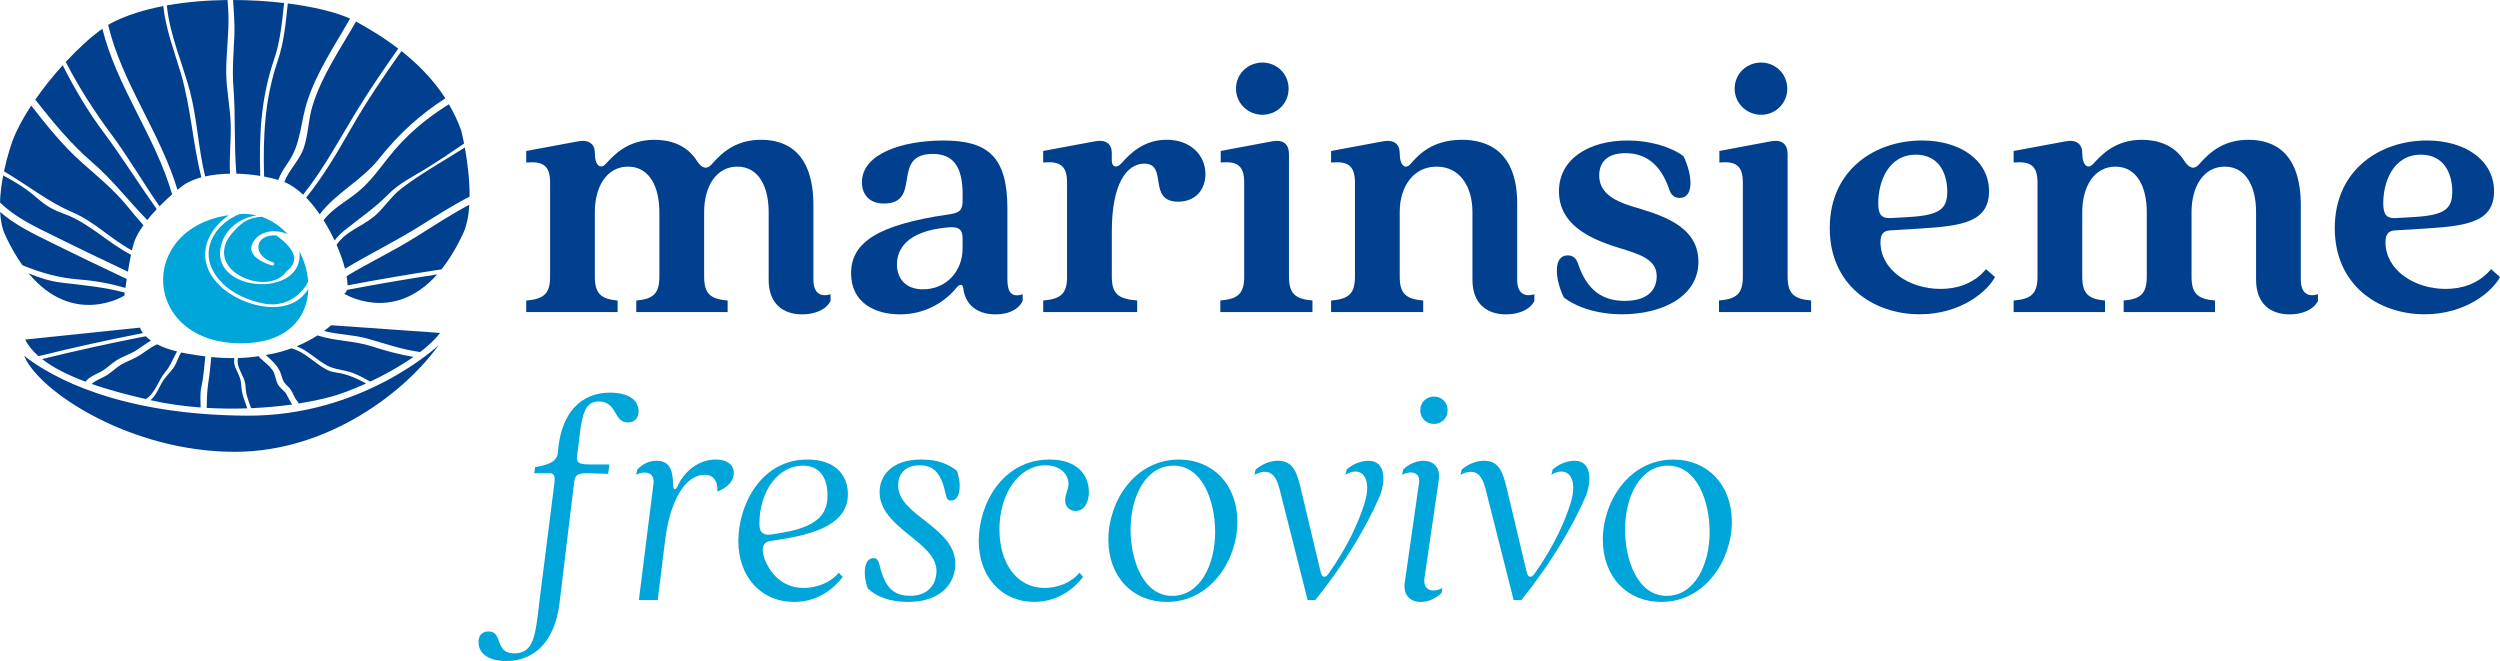
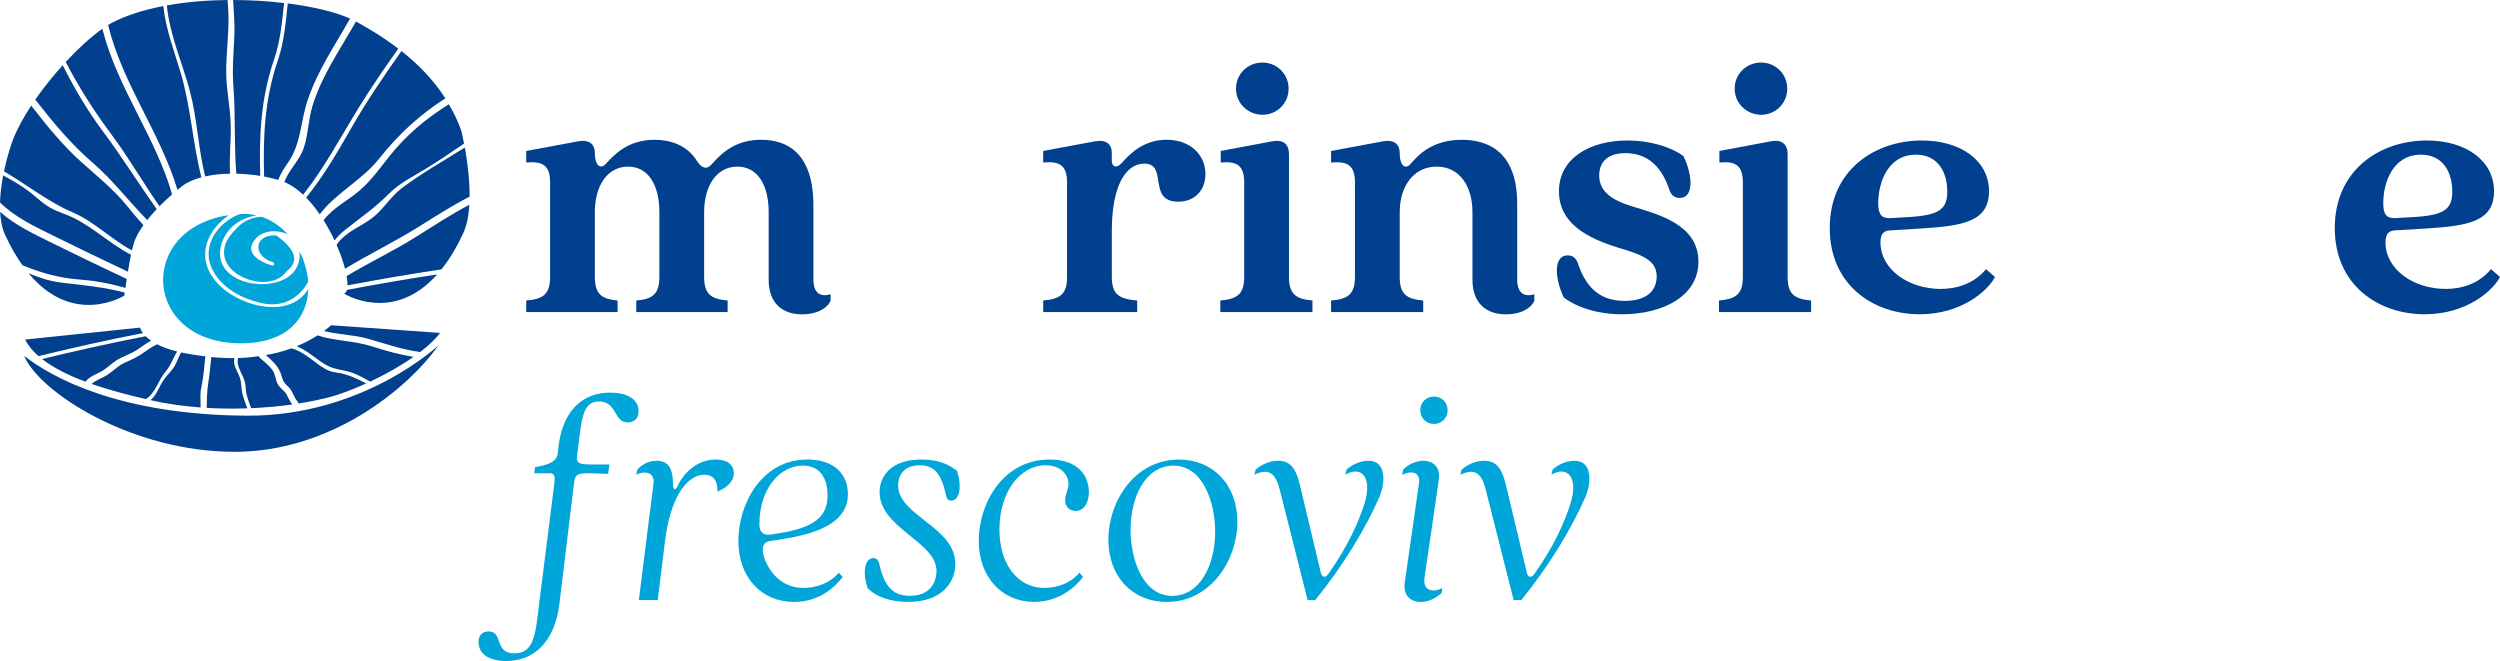
<svg xmlns="http://www.w3.org/2000/svg" id="Livello_1" data-name="Livello 1" viewBox="0 0 893 236.1">
  <defs>
    <style>
      .cls-1 {
        fill: #00a5da;
      }

      .cls-2 {
        fill: #00408f;
      }
    </style>
  </defs>
  <g>
    <path class="cls-1" d="M170.92,229.36c0-2.72,1.63-3.81,3.59-3.81,5.32,0,1.96,7.83,9.13,7.83s7.61-6.52,9.02-18.37l5.43-42.93c.22-2.5-.54-3.04-1.74-3.04h-5.54l.33-2.17c5.32-.98,7.93-2.06,8.15-5.43,1.09-14.46,8.59-21.19,18.59-21.19,6.2,0,10.22,2.39,10.22,6.63,0,2.83-1.85,4.02-3.91,4.02-5,0-3.7-7.5-10.33-7.5-4.67,0-5.87,4.35-6.74,11.52l-.98,7.72c-.33,2.61.44,3.26,4.57,3.26h6.96l-.43,3.37-6.74-.22c-4.35-.11-5.11.65-5.43,3.26l-5.22,43.15c-1.63,13.58-8.91,20.65-19.02,20.65-5.98,0-9.89-2.39-9.89-6.74Z" />
    <path class="cls-1" d="M227.22,169.58l.44-1.85c1.96-2.17,4.46-3.15,6.85-3.15,3.26,0,5.87,1.52,5.87,8.15,0,2.5.87,2.72,1.85.54,1.96-4.24,6.74-9.13,13.48-9.13,4.02,0,6.41,1.85,6.41,4.89,0,2.39-1.74,4.89-5.76,6.52h-.11c.22-3.91-1.63-5.98-4.57-5.98-6.74,0-12.39,9.02-14.13,23.69l-2.61,21.09h-6.74l5.22-41.52c.54-4.02-2.83-4.89-6.2-3.26Z" />
    <path class="cls-1" d="M263.74,193.16c0-12.72,8.04-29.02,24.67-29.02,9.67,0,14.46,5.33,14.46,12.39s-5.11,12.93-21.74,15.76l-6.09.98c-2.72.44-3.15,2.72-1.96,6.31,2.39,6.09,7.06,10.43,14.02,10.43,4.24,0,9.35-1.63,12.5-5.43l1.41,1.52c-2.93,3.8-8.48,8.91-17.39,8.91-11.63,0-19.89-8.8-19.89-21.85ZM275.7,190.88l4.02-.65c14.02-2.39,15.87-8.04,15.87-13.37,0-6.09-2.72-10.54-8.8-10.54-8.48,0-15.54,8.59-15.54,20.98,0,3.37,2.07,4.02,4.46,3.59Z" />
    <path class="cls-1" d="M309.93,210.12c-1.74-4.78-1.41-10.76,2.07-10.76,1.09,0,1.74.65,2.07,2.06,1.85,8.15,4.89,11.41,10.98,11.41,7.28,0,9.46-5,9.46-8.91,0-10.43-20.32-15.22-20.32-28.15,0-5.76,4.24-11.63,14.89-11.63,5.98,0,9.67,1.63,12.72,4.02,1.74,4.78,1.3,10.65-2.07,10.65-1.09,0-1.52-.54-1.85-2.06-1.63-7.39-4.02-10.54-9.35-10.54-5.87,0-7.72,3.81-7.72,7.17,0,10.87,20.43,14.78,20.43,28.04,0,6.31-4.46,13.59-16.95,13.59-6.3,0-11.3-1.85-14.35-4.89Z" />
    <path class="cls-1" d="M349.61,193.16c0-13.26,8.59-29.02,25.32-29.02,10.33,0,14.02,5.98,14.02,11.63,0,3.48-1.52,6.74-4.78,6.74-1.96,0-3.7-1.41-3.7-3.7s1.2-4.02,1.2-5.98c0-2.93-2.39-6.63-8.26-6.63-9.13,0-16.41,9.67-16.41,22.93,0,11.63,5.87,20.87,16.19,20.87,4.35,0,9.24-1.63,12.39-5.43l1.3,1.52c-2.93,3.8-8.7,8.91-17.5,8.91-11.41,0-19.78-8.8-19.78-21.85Z" />
    <path class="cls-1" d="M395.91,192.73c0-13.69,9.46-28.58,25.22-28.58,11.96,0,20.87,8.8,20.87,22.28s-9.46,28.58-25.22,28.58c-12.06,0-20.87-8.8-20.87-22.28ZM418.73,212.84c10,0,15.32-11.19,15.32-22.82,0-10.65-4.35-23.69-14.89-23.69-10,0-15.32,11.19-15.32,22.82,0,10.65,4.35,23.69,14.89,23.69Z" />
    <path class="cls-1" d="M448.08,169.58l.43-1.85c3.26-2.72,6.3-3.15,8.04-3.15,5.22,0,6.74,3.91,8.26,10.65l6.96,29.24c.44,1.85,1.63,2.07,2.72.54,7.17-10.11,10.87-18.8,12.82-24.89,3.15-9.78-1.2-13.91-6.74-10.54l.44-1.85c2.61-2.39,5.87-3.15,7.83-3.15,6.52,0,6.09,8.15,3.69,13.37-4.56,10.32-12.17,23.37-22.72,36.41h-2.72l-9.56-37.82c-1.2-5-2.61-10.33-9.46-6.96Z" />
    <path class="cls-1" d="M501.77,208.16l5.11-35.65c.54-3.81-2.72-4.57-6.09-2.93l.44-1.85c2.06-2.17,5.11-3.15,7.17-3.15,3.15,0,6.2,1.85,5.54,6.85l-5.11,35c-.65,4.35,2.83,5.54,6.41,3.59l-.33,1.85c-2.5,2.17-5,3.15-7.39,3.15-3.26,0-6.41-1.96-5.76-6.85ZM512.21,141.65c2.72,0,4.89,2.06,4.89,4.89s-2.17,4.89-4.89,4.89-4.89-2.06-4.89-4.89,2.17-4.89,4.89-4.89Z" />
    <path class="cls-1" d="M521.67,169.58l.43-1.85c3.26-2.72,6.3-3.15,8.04-3.15,5.22,0,6.74,3.91,8.26,10.65l6.96,29.24c.44,1.85,1.63,2.07,2.72.54,7.17-10.11,10.87-18.8,12.82-24.89,3.15-9.78-1.2-13.91-6.74-10.54l.44-1.85c2.61-2.39,5.87-3.15,7.83-3.15,6.52,0,6.09,8.15,3.69,13.37-4.56,10.32-12.17,23.37-22.72,36.41h-2.72l-9.56-37.82c-1.2-5-2.61-10.33-9.46-6.96Z" />
-     <path class="cls-1" d="M572.53,192.73c0-13.69,9.46-28.58,25.22-28.58,11.96,0,20.87,8.8,20.87,22.28s-9.46,28.58-25.22,28.58c-12.06,0-20.87-8.8-20.87-22.28ZM595.36,212.84c10,0,15.32-11.19,15.32-22.82,0-10.65-4.35-23.69-14.89-23.69-10,0-15.33,11.19-15.33,22.82,0,10.65,4.35,23.69,14.89,23.69Z" />
  </g>
  <g>
    <path class="cls-1" d="M98.67,84.09c-8.01-.5-8.58,7.39-1.18,9.57.77.22.44,1.4-.33,1.17-4.26-1.25-10.53-4.55-5.66-9.77,2.68-2.87,7.69-3.12,11.27-1.37-2.57-2.81-5.71-5.03-9.27-6.25-2.6.12-5.11.89-7.25,2.52-1.66,1.26-4.48,4.41-5.33,6.31-4.44,9.94,8.79,16.07,16.06,14.09,2.29-.5,4.09-1.67,5.41-3.5,4.57-3.43,3.34-7.69-3.72-12.78M106.98,89.8c1.8,17.11-32.51,14.69-28-2.19,1.66-6.22,6.82-9.69,12.61-10.68-1.59-.37-3.24-.56-4.96-.51-.35.01-.68.05-1.03.07-7.71,2.89-14,11.4-9.67,19.91,3.51,6.9,11.12,10.59,18.24,12.02,7.13,1.43,13.05-2.31,15.91-7.8-.27-3.7-1.35-7.42-3.1-10.81M81.74,76.86c-32.99,4.74-30.9,45.76,4.3,45.76,16.84,0,23.76-9.21,24.1-19.41-1.44,2.26-3.42,4.12-5.96,5.2-8.48,3.59-20.64-.92-26.43-7.15-7.67-8.25-4.88-18.05,3.76-24.27.07-.05.15-.09.22-.14" />
    <path class="cls-2" d="M88.35,145.86c-4.8.17-9.68.12-14.52-.16.06-3.09.08-5.9.58-9,.49-3.03.73-6.12,1.06-9.17,2.82.28,5.54.41,8.25.38-.56,2.71,1.03,4.43,1.95,6.98.66,1.83.41,3.74.89,5.64.46,1.8,1.15,3.57,1.78,5.33M118.28,116.17s-.89.85-2.56,2.07c5.16,1.32,10.52,1.29,15.65,2.74,6.25,1.76,11.76,3.78,18.34,4.7.12.02.21.06.31.11,2.94-2.25,5.45-4.57,7.19-6.87l-38.93-2.75ZM71.66,145.55c-6.07-.45-12.03-1.27-17.6-2.54-.1-.02-.21-.05-.31-.07,2.29-1.9,3.02-4.78,4.72-7.26,1.19-1.73,2.85-3.14,3.92-4.96.97-1.64,1.31-3.35,2.37-4.82.59.13,1.17.26,1.81.37,2.37.42,4.6.75,6.77,1.02-.39,3.61-.6,7.34-1.39,10.87-.57,2.52-.29,4.86-.29,7.4M121.13,133.25c-1.36-.26-2.59-.34-3.85-.93-4.79-2.23-7.88-6.46-13.2-7.89-2.1.77-4.42,1.46-6.93,1.98-.76.16-1.49.27-2.23.4,2.3,2.09,4.53,3.9,5.5,6.97.51,1.62.61,2.42,1.86,3.72.48.5.97.84,1.39,1.43,1.05,1.45,1.4,3.17,2.65,4.51.21.22.27.46.28.69,4.11-.64,7.98-1.44,11.46-2.37,3.46-.93,7.96-2.61,12.73-4.79-3.09-1.67-6.17-3.08-9.67-3.75M13.78,127.23c-2.07-1.8-3.73-3.77-4.79-5.94l41.03-4.27s.18.81,1.04,1.96c-12.5,2.44-24.92,5.18-37.28,8.24M87.59,136.97c.23,1.41.14,2.75.54,4.18.44,1.57,1.03,3.11,1.57,4.65,5.08-.22,10.04-.66,14.71-1.32-.88-1.12-1.35-2.36-2.07-3.61-.8-1.39-2.24-2.14-3.04-3.52-.97-1.67-.85-3.63-2.02-5.23-1.19-1.62-2.97-2.94-4.45-4.3-.2-.19-.28-.39-.3-.59-2.55.37-5.03.59-7.49.66-.85,3.11,2.04,6.06,2.54,9.08M147.69,127.49c-4.68,3.28-10.16,6.33-15.43,8.82-2.02-1.13-4.04-2.25-6.2-3.08-2.85-1.1-6.39-1.17-9.07-2.59-3.99-2.12-6.86-5.33-11.02-6.95,3-1.25,5.49-2.63,7.43-3.88,6.34,2.06,13.05,1.85,19.4,3.9,5.02,1.62,9.76,2.92,14.88,3.77M62.76,126.43c.16-.31.34-.6.52-.87-3.02-.74-5.37-1.64-7.18-2.58-2.18,1.05-4.02,2.48-6.04,3.82-1.96,1.3-4.06,2.01-6.12,3.07-2.15,1.1-3.74,2.88-5.77,4.15-1.8,1.13-3.84,1.69-5.44,3.12,7.04,2.46,14.18,4.21,19.39,5.41.04-.03.06-.07.11-.1,3.15-1.92,4.34-6.58,6.68-9.39,1.84-2.22,2.58-4.15,3.85-6.64M15.02,128.26c12.27-3.02,24.61-5.74,37.02-8.15.5.5,1.13,1.03,1.9,1.56-1.71.97-3.25,2.14-4.92,3.25-2.34,1.56-5.03,2.3-7.39,3.78-1.99,1.25-3.57,3-5.67,4.11-1.91,1-3.58,1.55-5.09,3.13-.13.14-.21.28-.25.43-5.81-2.17-11.39-4.84-15.6-8.12M8.63,127.11c5.27,12.85,38.35,34.43,75.56,34.28,33.7-.14,61.18-22.12,72.42-38.03,0,0-26.82,25.39-68.56,25.12-45.26-.29-69.42-13.53-79.41-21.37M44.8,102.84c.13-.91.29-2,.47-3.19-9.15-4.32-18.27-8.69-27.35-13.19-6.25-3.1-12.54-6.08-17.88-10.77.16,3,.69,5.85,1.8,8.26,1.97,4.26,4.04,7.81,6.17,10.79,6.5,2.65,12.86,4.53,20.32,5.1,5.64.43,11.08,1.43,16.47,3M1.42,61.21c1.21-5.73,2.8-10.25,3.16-11.19,1.52-3.94,3.82-8.13,6.57-12.3,5.61,7.22,11.35,14.33,18.01,20.26,5.71,5.08,11.42,9.67,16.38,15.75,1.89,2.32,3.74,4.57,5.69,6.71-1.38,1.94-2.49,3.84-3.15,5.6-.31.83-.63,2.02-.95,3.39-7.35-3.88-13.46-10.3-21.14-13.56-8.63-3.66-16.26-9.8-24.56-14.67M36.57,10.27c-3.83,2.69-8.46,6.87-13.09,11.85,4.74,9.21,10.52,18.13,16.33,25.91,6.09,8.15,11.27,17.2,17.17,25.65,1.46-1.49,2.98-2.92,4.5-4.25-5.99-20.77-19.64-38.08-24.92-59.16M71.93,63.34c-2.69.72-5.07,1.76-6.9,3.17-.54.41-1.08.85-1.63,1.3-6.18-20.54-19.71-37.91-24.78-58.89.45-.27.91-.55,1.32-.77,5.29-2.73,11.6-4.68,18.39-5.99.84,8.17,3.97,16.3,6.21,23.84,3.63,12.22,4.26,25.11,7.4,37.33M13.22,70.71c-3.89-3.41-7.85-5.78-12.08-8.05-.59,3.06-1.04,6.37-1.14,9.65,5.55,5.44,12.36,8.56,19.08,11.89,8.83,4.38,17.71,8.64,26.61,12.84.33-2.03.71-4.15,1.1-6.05-8.19-4.2-15-11.36-23.69-14.53-4.19-1.53-6.42-2.72-9.87-5.75M156.16,98.03c-15.83,17.79-33.26,6.86-33.26,6.86.49-.18.83-.65,1.02-1.34,10.72-2.04,21.47-3.88,32.24-5.52M21.9,100.94c-4.07-.48-7.93-1.75-11.71-3.33,16.08,19.38,34.23,7.98,34.23,7.98,0,0,.05-.42.14-1.08-7.47-1.99-14.9-2.64-22.67-3.56M12.59,35.6c2.98-4.29,6.36-8.49,9.82-12.3,4.18,8.34,9.15,16.69,14.28,23.53,6.71,8.95,12.73,18.64,19.29,27.88-1.2,1.28-2.34,2.58-3.38,3.89-6.61-6.73-12.46-14.44-19.64-20.61-7.62-6.55-14.05-14.36-20.37-22.4M167.74,70.23c.05-6.35-.88-12.96-1.7-17.54-7.64,4.85-15.6,9.22-22.76,14.72-3.75,2.87-6.2,7.13-9.86,10.08-4.57,3.68-9.79,5.03-13.2,9.95,1.33,3.03,2.35,5.97,3.02,8.55,8.87-5.35,18.2-9.87,26.99-15.39,5.76-3.62,11.53-7.29,17.52-10.37M119.52,85.92c-1.14-2.44-2.46-4.9-3.94-7.25,3.44-4.5,8.34-6.77,12.69-10.46,4.05-3.43,7.23-7.83,10.58-12.09,6.31-8,13.51-13.88,21.48-18.88,1.72,2.94,3.26,6.08,4.46,9.5,0,0,.44,1.76.97,4.54-4.63,3.21-9.31,6.32-14.08,9.25-4.42,2.71-9.07,4.94-12.85,8.76-5.13,5.19-10.33,8.6-15.85,13.07-1.38,1.12-2.51,2.26-3.47,3.55M123.81,98.62c.22,1.25.33,2.37.32,3.31,11.16-2.11,22.34-4.02,33.55-5.71,2.7-3.38,5.33-7.61,7.8-12.96,1.3-2.82,1.94-6.36,2.17-10.12-6.52,3.43-12.77,7.54-19.05,11.47-8.07,5.06-16.65,9.12-24.78,14.01M82.15,62.04c-3.1.05-6.12.37-8.87.98-2.46-9.95-2.82-20.41-5.42-30.37-2.48-9.51-7.31-20.28-8.26-30.71C66.55.68,73.95.08,81.28,0c.13,1.69.26,3.39.32,5.14.21,6.85-.81,13.65-.8,20.49,0,6.46,1.49,12.69,1.62,19.12.11,5.85-.58,11.47-.26,17.28M83.72,12.59c-.27,6.27-.83,12.28-.34,18.55.8,10.25.19,20.72,1.04,30.9,2.88.06,5.78.34,8.54.79-.43-14.72.22-27.75,4.98-41.71,2.21-6.46,2.8-13.28,3.55-20.04-5.74-.68-11.92-1.07-18.22-1.08.21,4.2.63,8.44.45,12.59M128.22,38.34c-6.68,10.81-12.23,21.49-19.93,31.21-2.12-1.99-4.37-3.57-6.73-4.54,1.66-4.45,5.44-7.63,6.99-12.31,1.56-4.7,1.58-9.96,3.04-14.76,3.37-11.07,10-20.43,15.57-30.26,3.63,2.03,9.22,5.19,15.1,9.69-4.83,6.86-9.6,13.78-14.04,20.96M125.62,45.49c-5.27,9.23-9.94,17.22-16.26,25.1,1.73,1.77,3.36,3.8,4.85,5.97,5.77-7.66,15.12-12.21,21.08-19.73,7.27-9.17,14.82-15.94,23.8-21.71-4.49-6.97-10.17-12.53-15.69-16.89-6.22,8.83-12.35,17.76-17.77,27.26M99.39,64.27c-1.58-.47-3.28-.87-5.05-1.21-.43-14.47.23-27.8,4.92-41.53,2.23-6.53,2.79-13.45,3.54-20.3,9.21,1.17,17.12,3.1,22.24,5.4-5.36,9.5-11.58,18.52-15.14,29.11-2.61,7.76-2.26,15.37-6.89,22.15-1.55,2.26-2.8,4.11-3.61,6.39" />
  </g>
  <g>
    <path class="cls-2" d="M274.57,99.88v-24.11c0-9.33-3.73-16.25-11.19-16.25s-11.86,6.93-11.86,16.25v23.05c0,6.13,2.26,7.99,8.39,8.53v4.13h-32.64v-4.13c6-.53,8.26-2.4,8.26-8.53v-23.05c0-9.33-3.73-16.25-11.19-16.25s-11.86,6.93-11.86,16.25v23.05c0,6.13,2.26,7.99,8.13,8.53v4.13h-32.64v-4.13c6.26-.53,8.53-2.4,8.53-8.53v-33.57c0-6.13-2.53-7.73-8.53-7.19v-4.13l18.65-3.47c3.86-.67,5.86,1.07,5.86,4.13,0,4.8,2.13,5.86,3.86,4,2.93-3.2,7.86-8.66,17.45-8.66,5.2,0,11.46,1.6,15.19,7.59,1.6,2.53,3.46,3.2,5.2,1.2,4.26-4.93,9.33-8.79,17.72-8.79,9.33,0,18.65,4.8,18.65,23.45v26.51c0,4.53,2.27,6.4,6.13,5.2v2.4c-1.73,3.46-6.13,4.8-10.13,4.8-6.93,0-11.99-3.86-11.99-12.39Z" />
-     <path class="cls-2" d="M304.01,97.61c0-10.79,9.06-17.32,35.04-21.05,3.73-.53,4.8-1.47,4.8-4.93v-2.13c0-9.59-3.06-14.52-10.66-14.52-15.19,0-3.6,17.72-17.45,17.72-5.33,0-7.86-3.33-7.86-7.59,0-10.26,14.52-14.92,29.18-14.92,15.72,0,22.78,5.73,22.78,24.25v25.45c0,4.53,1.6,6.53,5.46,5.2v2.4c-1.73,3.46-5.6,4.8-9.73,4.8-7.46,0-10.93-4.4-11.46-9.19-.13-1.6-1.2-1.86-2.4-.4-3.73,4.66-10.66,9.59-20.25,9.59-9.06,0-17.45-4.26-17.45-14.66ZM329.72,103.34c8.13,0,14.12-6.26,14.12-14.65v-3.46c0-3.07-1.07-4.4-5.33-4-14.79,1.33-18.12,7.99-18.12,13.19,0,4.8,2.8,8.93,9.33,8.93Z" />
    <path class="cls-2" d="M381.15,98.81v-33.57c0-6.13-2.53-7.73-8.53-7.19v-4.13l18.65-3.47c3.86-.67,5.86,1.07,5.86,4.13v2.8c0,2.4,1.87,2.8,3.6.8,2.93-3.33,7.86-8.26,15.99-8.26,8.66,0,13.86,5.6,13.86,12.26,0,5.6-3.6,9.86-9.73,9.86-11.19,0-3.46-13.59-12.12-13.59-6.26,0-11.59,7.19-11.59,24.11v16.25c0,6.13,2.26,7.99,9.06,8.53v4.13h-33.57v-4.13c6.26-.53,8.53-2.4,8.53-8.53Z" />
    <path class="cls-2" d="M444.43,98.81v-33.57c0-6.13-2.53-7.73-8.39-7.19v-4.13l18.52-3.47c3.86-.67,5.86,1.07,5.86,4.66v43.7c0,6.13,2.26,7.99,8.39,8.53v4.13h-32.91v-4.13c6.26-.53,8.53-2.4,8.53-8.53ZM450.96,22.34c5.06,0,9.33,4,9.33,9.33s-4.26,9.33-9.33,9.33-9.46-4-9.46-9.33,4.26-9.33,9.46-9.33Z" />
    <path class="cls-2" d="M525.96,99.88v-24.11c0-9.19-4.53-16.25-12.79-16.25s-13.19,7.06-13.19,16.25v23.05c0,6.13,2.26,7.99,8.39,8.53v4.13h-32.91v-4.13c6.26-.53,8.53-2.4,8.53-8.53v-33.57c0-6.13-2.53-7.73-8.53-7.19v-4.13l18.65-3.47c3.86-.67,5.86,1.07,5.86,4.13,0,4.8,2.13,6,3.86,4,2.8-3.33,7.86-8.66,18.39-8.66,9.86,0,19.72,4.8,19.72,22.78v27.18c0,4.53,2.26,6.4,6.13,5.2v2.4c-1.73,3.46-6.13,4.8-10.12,4.8-6.93,0-11.99-3.86-11.99-12.39Z" />
    <path class="cls-2" d="M558.6,106.28c-3.33-6.93-3.73-15.06,1.33-15.06,1.87,0,3.06.93,3.73,2.93,3.2,9.59,8.79,13.32,16.65,13.32,8.93,0,11.46-4.53,11.46-8.79,0-5.86-5.46-7.73-13.86-10.26-10.79-3.33-21.05-8.53-21.05-20.12s10.79-18.12,24.51-18.12c7.99,0,15.45,2.26,19.98,5.6,3.33,6.93,3.73,14.92-1.33,14.92-1.87,0-3.06-.93-3.73-2.93-3.2-9.59-8.93-13.06-15.72-13.06-6.39,0-9.33,3.2-9.33,7.99,0,6,5.06,8.93,11.46,10.92,9.59,2.93,23.98,6.53,23.98,19.85,0,12.39-12.79,18.79-27.31,18.79-8.79,0-16.25-2.53-20.78-6Z" />
    <path class="cls-2" d="M622.55,98.81v-33.57c0-6.13-2.53-7.73-8.39-7.19v-4.13l18.52-3.47c3.86-.67,5.86,1.07,5.86,4.66v43.7c0,6.13,2.26,7.99,8.39,8.53v4.13h-32.91v-4.13c6.26-.53,8.53-2.4,8.53-8.53ZM629.08,22.34c5.06,0,9.33,4,9.33,9.33s-4.26,9.33-9.33,9.33-9.46-4-9.46-9.33,4.26-9.33,9.46-9.33Z" />
    <path class="cls-2" d="M653.59,81.49c0-20.92,16.25-31.31,32.91-31.31,13.86,0,23.98,7.19,23.98,18.12s-9.46,12.39-24.25,13.32l-11.06.67c-2.4.13-3.46,1.33-3.46,4.26,0,9.86,10.26,16.65,21.45,16.65,5.2,0,11.59-1.46,16.25-7.06l3.2,2.8c-2.53,4.93-11.99,13.32-26.91,13.32-16.65,0-32.11-10.52-32.11-30.78ZM675.31,77.9l6.93-.4c10.66-.67,13.32-2.93,13.32-9.06,0-6.79-3.2-13.19-11.19-13.19-9.99,0-13.46,9.86-13.46,17.32,0,4.13,1.2,5.46,4.4,5.33Z" />
-     <path class="cls-2" d="M805.87,99.88v-24.11c0-9.33-3.73-16.25-11.19-16.25s-11.86,6.93-11.86,16.25v23.05c0,6.13,2.26,7.99,8.39,8.53v4.13h-32.64v-4.13c6-.53,8.26-2.4,8.26-8.53v-23.05c0-9.33-3.73-16.25-11.19-16.25s-11.86,6.93-11.86,16.25v23.05c0,6.13,2.26,7.99,8.13,8.53v4.13h-32.64v-4.13c6.26-.53,8.53-2.4,8.53-8.53v-33.57c0-6.13-2.53-7.73-8.53-7.19v-4.13l18.65-3.47c3.86-.67,5.86,1.07,5.86,4.13,0,4.8,2.13,5.86,3.86,4,2.93-3.2,7.86-8.66,17.45-8.66,5.2,0,11.46,1.6,15.19,7.59,1.6,2.53,3.46,3.2,5.2,1.2,4.26-4.93,9.33-8.79,17.72-8.79,9.33,0,18.65,4.8,18.65,23.45v26.51c0,4.53,2.26,6.4,6.13,5.2v2.4c-1.73,3.46-6.13,4.8-10.12,4.8-6.93,0-11.99-3.86-11.99-12.39Z" />
    <path class="cls-2" d="M833.98,81.49c0-20.92,16.25-31.31,32.91-31.31,13.86,0,23.98,7.19,23.98,18.12s-9.46,12.39-24.25,13.32l-11.06.67c-2.4.13-3.46,1.33-3.46,4.26,0,9.86,10.26,16.65,21.45,16.65,5.2,0,11.59-1.46,16.25-7.06l3.2,2.8c-2.53,4.93-11.99,13.32-26.91,13.32-16.65,0-32.11-10.52-32.11-30.78ZM855.7,77.9l6.93-.4c10.66-.67,13.32-2.93,13.32-9.06,0-6.79-3.2-13.19-11.19-13.19-9.99,0-13.46,9.86-13.46,17.32,0,4.13,1.2,5.46,4.4,5.33Z" />
  </g>
</svg>